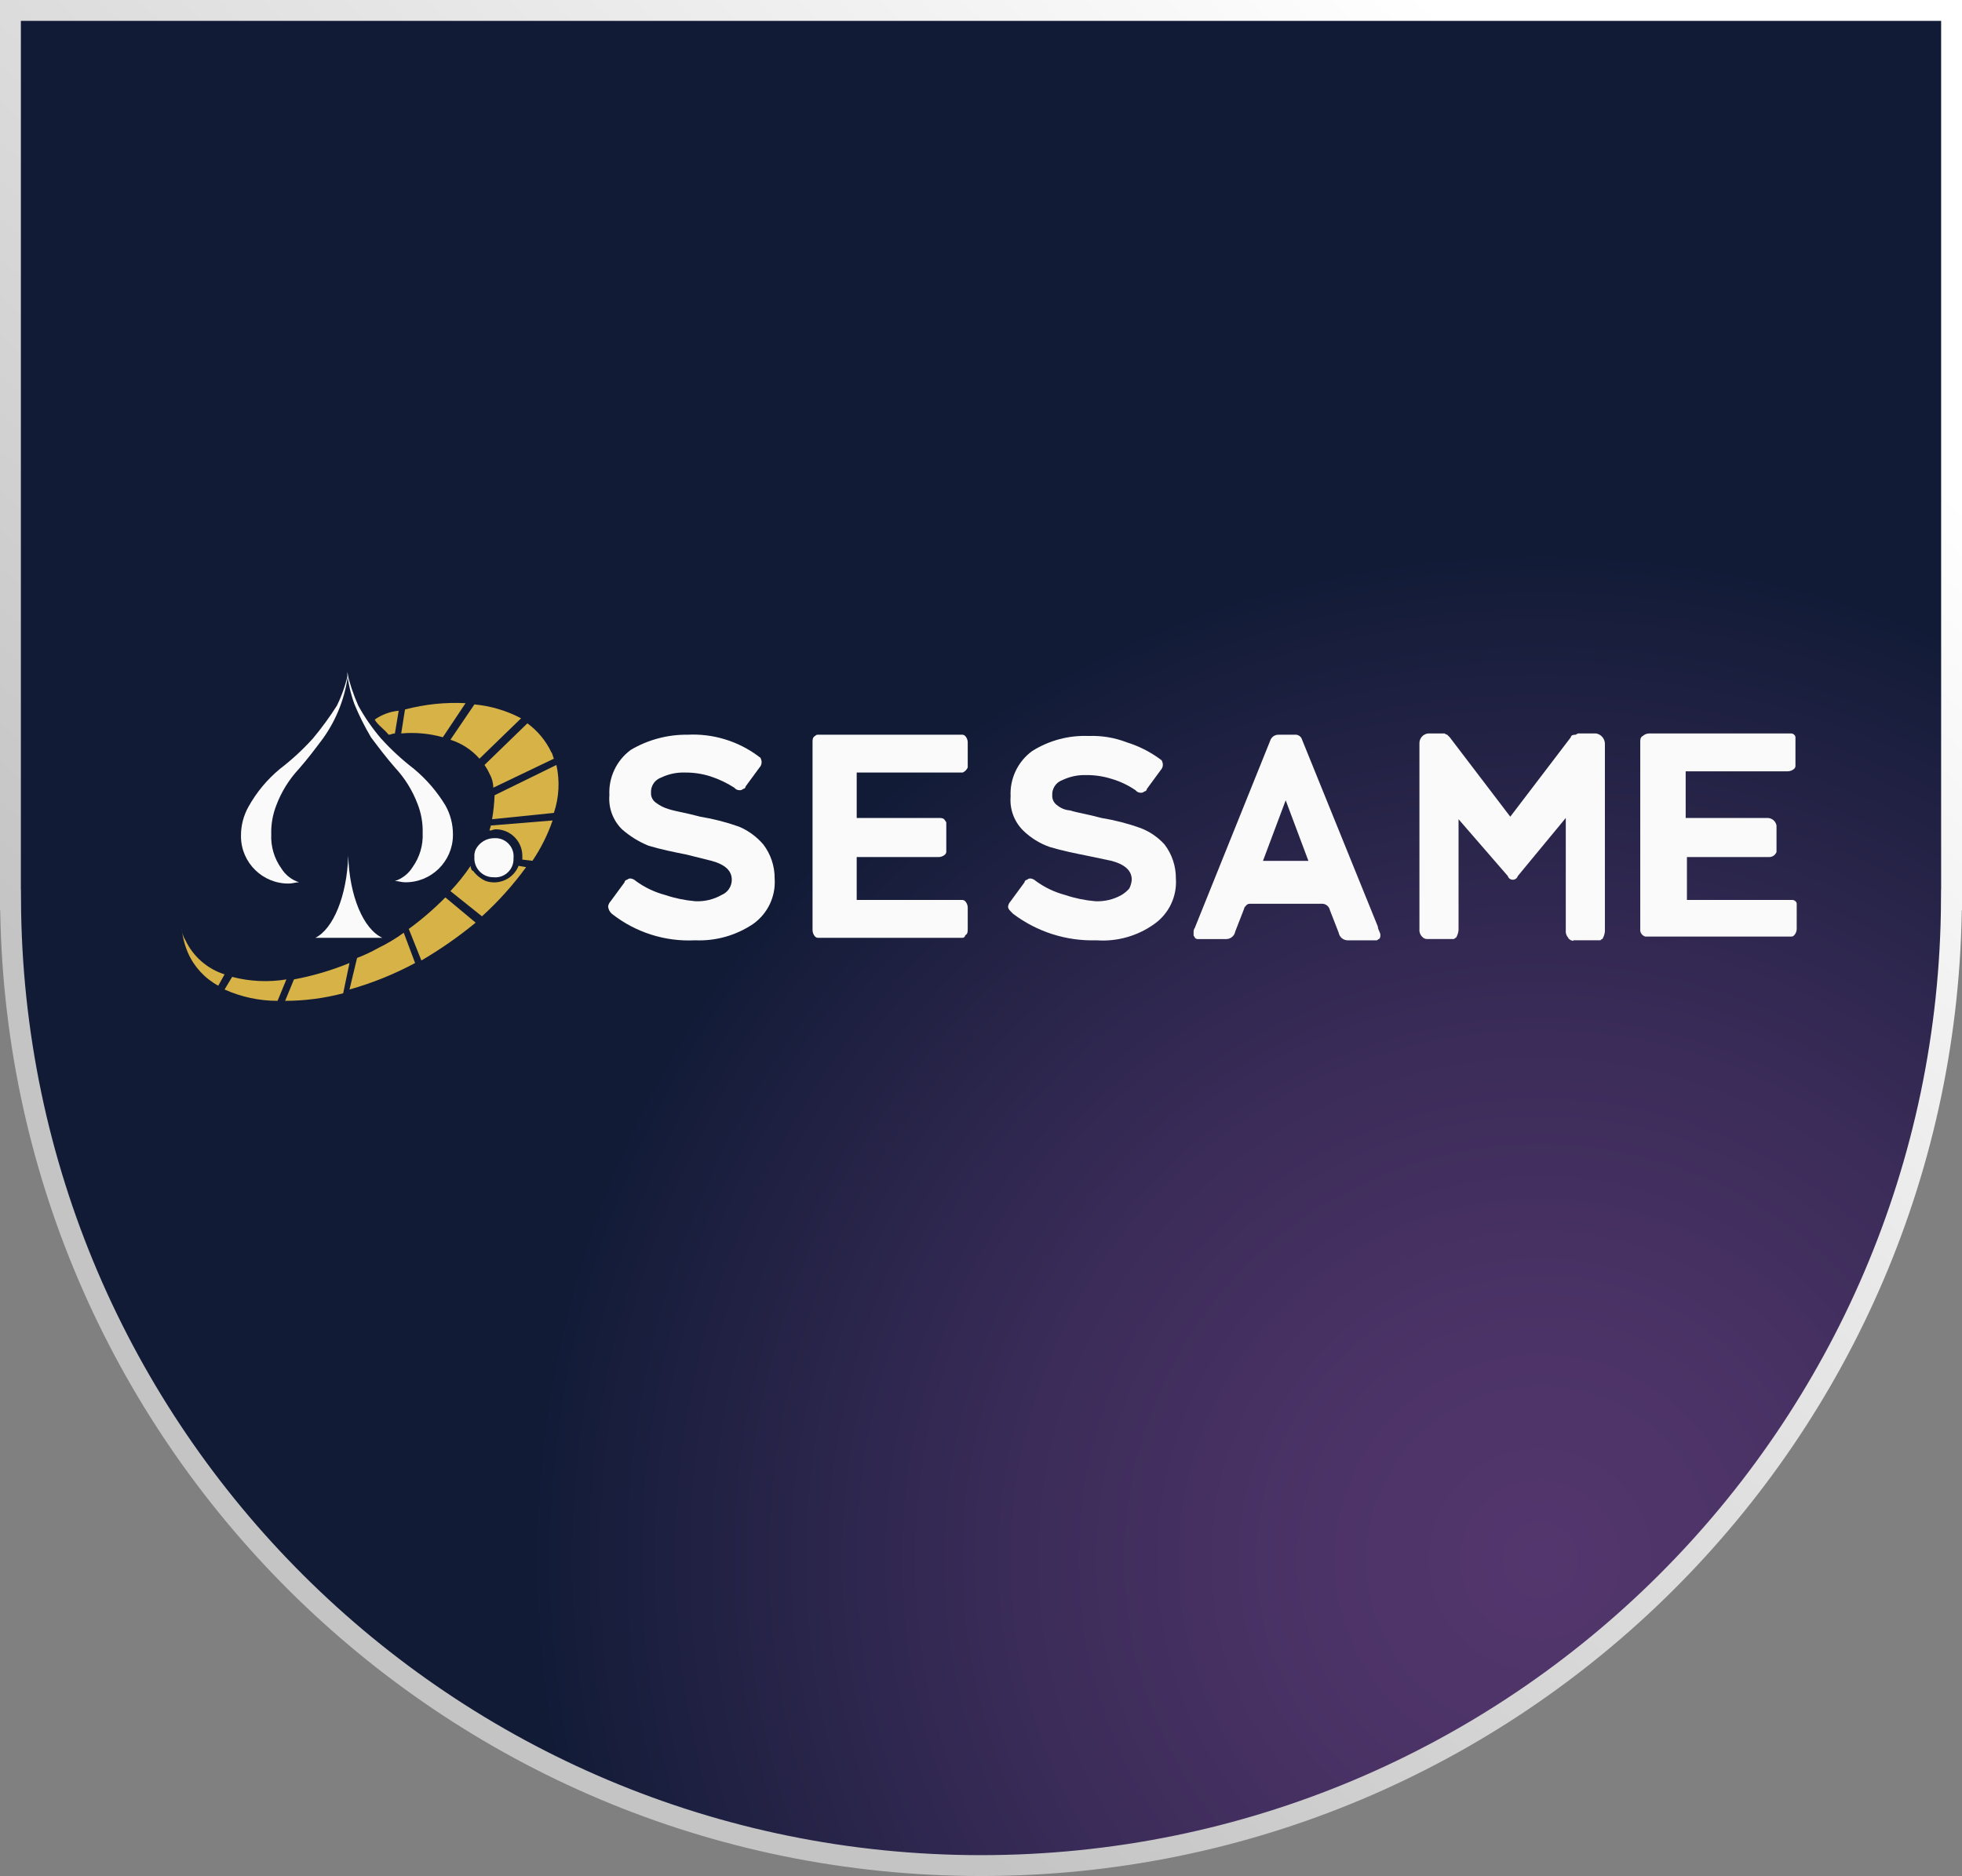
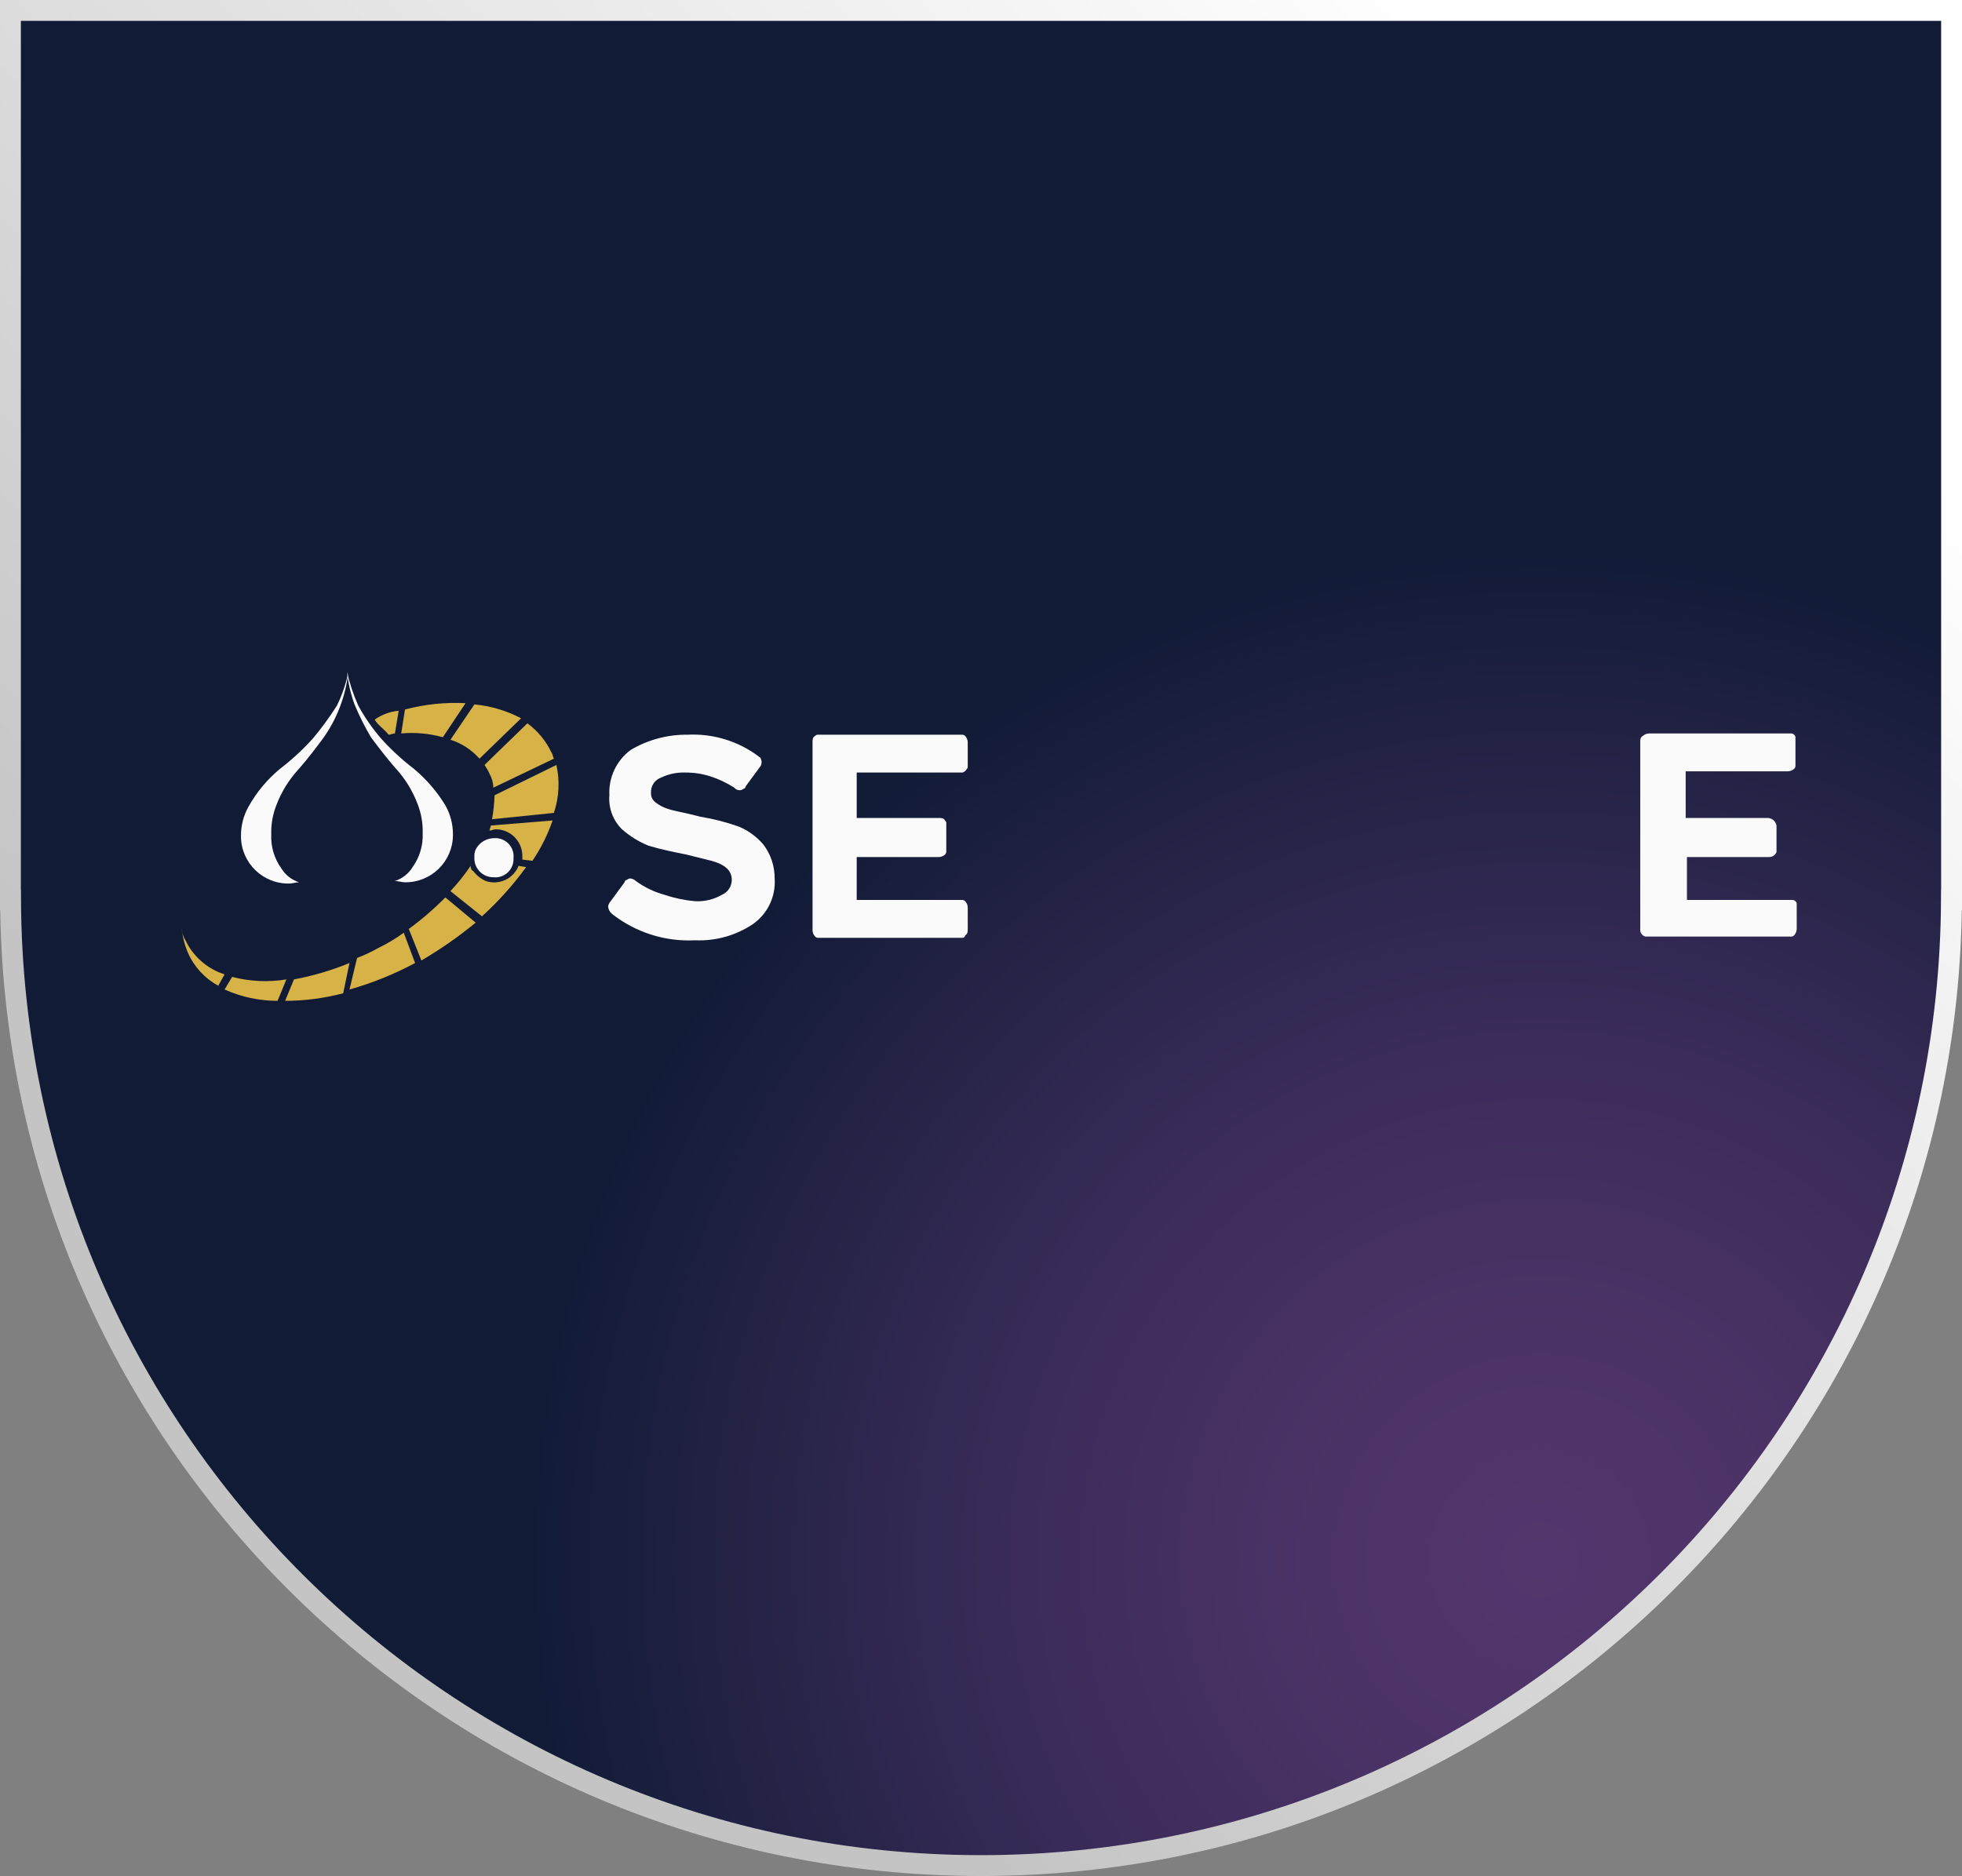
<svg xmlns="http://www.w3.org/2000/svg" id="uuid-9cdf7a6f-2db4-4a4a-ae80-a925c73eb938" viewBox="0 0 159.476 152.524">
  <rect x="0" y="0" width="159.476" height="152.524" fill="#808080" stroke="none" />
  <defs>
    <radialGradient id="uuid-e75b1392-fcc1-4f85-ac4e-0b460ff62539" cx="125.185" cy="126.819" fx="125.185" fy="126.819" r="86.88" gradientUnits="userSpaceOnUse">
      <stop offset=".001" stop-color="#53366d" />
      <stop offset=".207" stop-color="#4c3367" />
      <stop offset=".49" stop-color="#3b2c59" />
      <stop offset=".816" stop-color="#1e2041" />
      <stop offset=".944" stop-color="#111b36" />
    </radialGradient>
    <linearGradient id="uuid-04a7c932-5cbc-4c1e-b2c7-a2d108e7d43d" x1="143.33" y1="-15.224" x2="14.775" y2="121.123" gradientUnits="userSpaceOnUse">
      <stop offset=".157" stop-color="#fff" />
      <stop offset=".879" stop-color="#c4c4c4" />
    </linearGradient>
  </defs>
  <g id="uuid-1ba7f074-a1f6-4e9c-8a4f-d759a12a703b">
    <g>
      <path d="m1.513.848v72.319h.01c.206,43.395,35.44,78.509,78.88,78.509s78.674-35.114,78.88-78.509h.01V.848H1.513Z" fill="url(#uuid-e75b1392-fcc1-4f85-ac4e-0b460ff62539)" />
      <path d="m.848.848v72.319h.01c.206,43.395,35.44,78.509,78.88,78.509s78.674-35.114,78.88-78.509h.01V.848H.848Z" fill="none" stroke="url(#uuid-04a7c932-5cbc-4c1e-b2c7-a2d108e7d43d)" stroke-miterlimit="10" stroke-width="1.697" />
      <g>
        <g>
          <path d="m49.431,73.681c.026-.154.097-.297.205-.41l1.128-1.538c.007-.11.095-.198.205-.205.082-.079.195-.117.308-.103.154.026.297.097.41.205.71.518,1.51.9,2.359,1.128.797.269,1.623.441,2.461.513.752.038,1.499-.14,2.154-.513.497-.207.82-.692.82-1.231,0-.718-.513-1.231-1.641-1.538l-2.051-.513c-1.026-.205-2.051-.41-3.077-.718-.787-.321-1.515-.772-2.154-1.333-.736-.725-1.112-1.74-1.026-2.769-.078-1.446.577-2.834,1.743-3.692,1.397-.824,2.993-1.25,4.615-1.231,2.059-.104,4.09.513,5.743,1.743.103.103.205.103.205.205.12.237.079.524-.103.718l-1.128,1.538c-.007.11-.095.198-.205.205-.082.079-.195.117-.308.103-.161-.003-.311-.078-.41-.205-.607-.39-1.262-.7-1.949-.923-.663-.21-1.355-.314-2.051-.308-.673-.023-1.342.118-1.949.41-.516.183-.849.684-.82,1.231-.017.327.139.638.41.82.308.231.656.405,1.026.513.308.103.82.205,1.743.41l.82.205c1.082.177,2.147.451,3.179.82.751.324,1.417.815,1.949,1.436.607.795.932,1.769.923,2.769.103,1.451-.558,2.85-1.743,3.692-1.389.939-3.043,1.406-4.718,1.333-2.443.125-4.847-.64-6.769-2.154-.181-.155-.292-.377-.308-.615Z" fill="#fafafa" />
          <path d="m69.635,66.502h6.666c.205,0,.41,0,.513.205q.103.103.103.205v2.359c-.011.078-.047.15-.103.205-.14.128-.323.201-.513.205h-6.666v3.487h8.615c.078.011.15.047.205.103.128.14.201.323.205.513v1.743c0,.205,0,.41-.205.513-.007.11-.095.198-.205.205h-11.794c-.078-.011-.15-.047-.205-.103-.128-.14-.201-.323-.205-.513v-15.281c0-.205,0-.41.205-.513q.103-.103.205-.103h11.794c.078.011.15.047.205.103.128.14.201.323.205.513v2.051c-.081.183-.227.33-.41.41h-8.615v3.692Z" fill="#fafafa" />
          <path d="m137.015,66.502h6.666c.355.009.655.266.718.615v2.154c-.097.254-.344.418-.615.41h-6.666v3.487h8.615c.078.011.15.047.205.103q.103.103.103.205v2.051c-.004.19-.077.372-.205.513q-.103.103-.205.103h-11.897c-.271-.074-.447-.336-.41-.615v-15.178c0-.205,0-.41.205-.513.14-.128.323-.201.513-.205h11.589c.078.011.15.047.205.103q.103.103.103.205v2.359c-.011.078-.047.15-.103.205-.14.128-.323.201-.513.205h-8.307v3.795Z" fill="#fafafa" />
-           <path d="m81.942,73.681c.026-.154.097-.297.205-.41l1.128-1.538c.007-.11.095-.198.205-.205.082-.079.195-.117.308-.103.154.026.297.097.41.205.71.518,1.51.9,2.359,1.128.797.269,1.623.441,2.461.513.752.038,1.499-.14,2.154-.513.229-.14.437-.312.615-.513.115-.223.185-.467.205-.718,0-.718-.513-1.231-1.641-1.538l-1.949-.41c-1.026-.205-2.051-.41-3.077-.718-.807-.282-1.542-.737-2.154-1.333-.736-.725-1.112-1.74-1.026-2.769-.078-1.446.577-2.834,1.743-3.692,1.377-.87,2.987-1.299,4.615-1.231,1.05-.039,2.096.136,3.077.513.955.298,1.855.748,2.666,1.333.103.103.205.103.205.205.12.237.079.524-.103.718l-1.128,1.538c-.007.11-.095.198-.205.205-.082.079-.195.117-.308.103-.161-.003-.311-.078-.41-.205-.596-.409-1.254-.721-1.949-.923-.663-.21-1.355-.314-2.051-.308-.673-.023-1.342.118-1.949.41-.516.183-.849.684-.82,1.231-.017.327.139.638.41.82.291.24.65.383,1.026.41.308.103.82.205,1.743.41l.82.205c1.082.177,2.147.451,3.179.82.745.286,1.412.742,1.949,1.333.607.795.932,1.769.923,2.769.103,1.451-.558,2.85-1.743,3.692-1.367.984-3.037,1.456-4.718,1.333-2.436.076-4.824-.684-6.769-2.154l-.205-.205c-.205-.205-.205-.308-.205-.41Z" fill="#fafafa" />
-           <path d="m127.682,59.938l-4.923,6.461-4.923-6.461-.205-.205c-.078-.011-.15-.047-.205-.103h-1.333c-.419.039-.734.4-.718.82v15.076c-.028.226.047.452.205.615.099.127.25.202.41.205h2.154c.103,0,.103-.103.205-.103.114-.187.184-.397.205-.615v-9.025l4,4.615c.067.227.305.356.531.289.139-.041.248-.15.289-.289l3.897-4.718v9.128c-.028.226.047.452.205.615,0,.103.103.103.205.205.103,0,.205.103.205,0h2.154c.103,0,.103-.103.205-.103.114-.187.184-.397.205-.615v-15.281c-.017-.408-.316-.749-.718-.82h-1.333c-.113-.014-.226.024-.308.103-.308,0-.41.103-.41.205h0Z" fill="#fafafa" />
-           <path d="m111.991,75.322l-6.153-15.178c-.074-.271-.336-.447-.615-.41h-1.333c-.267.007-.507.166-.615.41l-6.153,15.281c-.082.12-.118.266-.103.41v.205c0,.103.103.103.103.205.055.056.127.092.205.103h2.359c.355-.009.655-.266.718-.615l.718-1.846c0-.103.103-.205.205-.308s.205-.103.41-.103h5.743c.299.009.552.221.615.513l.718,1.846c.063.349.363.606.718.615h2.359c.103,0,.103-.103.205-.103.056-.055.092-.127.103-.205v-.205c-.103-.308-.205-.41-.205-.615h0Zm-9.333-5.333l1.846-4.923,1.846,4.923h-3.692Z" fill="#fafafa" />
        </g>
        <g>
          <path d="m40.201,68.143c.817-.037,1.509.596,1.546,1.413.003.076.001.152-.007.228.037.817-.596,1.509-1.413,1.546-.076.003-.152.001-.228-.007-.85.002-1.54-.685-1.542-1.535-0-.035.001-.071.003-.106-.016-.21.019-.422.103-.615.294-.577.891-.935,1.538-.923Z" fill="#fafafa" fill-rule="evenodd" />
          <path d="m28.304,54.708c-.219,1.923-.925,3.759-2.051,5.333-.615.82-1.231,1.641-1.949,2.461-.804.861-1.431,1.872-1.846,2.974-.293.751-.433,1.553-.41,2.359-.045.989.244,1.964.82,2.769.33.534.839.934,1.436,1.128-.308,0-.513.103-.82.103-2.128.025-3.873-1.681-3.897-3.808-0-.03-0-.059,0-.089-.003-.826.209-1.639.615-2.359.655-1.176,1.525-2.22,2.564-3.077.962-.738,1.854-1.562,2.666-2.461.707-.846,1.358-1.736,1.949-2.666.414-.848.724-1.744.923-2.666Z" fill="#fafafa" fill-rule="evenodd" />
          <path d="m31.586,59.733c.205,0,.308-.103.513-.103l.308-1.846c-.701.066-1.372.314-1.949.718.205.41.82.82,1.128,1.231Zm1.026-.103c1.137-.102,2.284.003,3.384.308l1.846-2.769c-1.658-.084-3.318.089-4.923.513l-.308,1.949Zm4.0.513l1.949-2.872c1.327.123,2.616.506,3.795,1.128l-3.384,3.282c-.632-.718-1.447-1.249-2.359-1.538Zm2.769,2.051c.159.226.296.466.41.718.196.344.302.732.308,1.128l4.923-2.359c-.103-.205-.103-.41-.205-.513-.442-.937-1.112-1.748-1.949-2.359l-3.487,3.384Zm.82,2.461l5.025-2.461c.288,1.293.218,2.641-.205,3.897l-5.025.513c.114-.644.182-1.295.205-1.949Zm-.308,2.461c0,.103-.103.308-.103.41.205,0,.308-.103.513-.103,1.187.007,2.147.967,2.154,2.154v.308l.82.103c.688-1.017,1.24-2.121,1.641-3.282l-5.025.41Zm-1.641,3.282c-.49.728-1.039,1.414-1.641,2.051l2.564,2.051c1.33-1.208,2.532-2.548,3.59-4l-.615-.103c-.42,1.054-1.592,1.594-2.666,1.231-.406-.181-.759-.464-1.026-.82-.103,0-.205-.205-.205-.41Zm-2.051,2.564l2.461,2.051c-1.386,1.141-2.861,2.17-4.41,3.077l-1.026-2.564c1.059-.773,2.053-1.631,2.974-2.564Zm-3.384,2.872c-.646.47-1.333.882-2.051,1.231-.561.315-1.143.589-1.743.82l-.615,2.564c1.851-.522,3.639-1.244,5.333-2.154l-.923-2.461Zm-4.41,2.461c-1.454.599-2.966,1.045-4.513,1.333l-.718,1.743c1.592-.003,3.178-.209,4.718-.615l.513-2.461Zm-5.128,1.333l-.718,1.743c-1.485 0-2.953-.314-4.307-.923l.615-1.026c1.439.377,2.942.447,4.41.205Zm-5.025-.41c-1.397-.443-2.549-1.446-3.179-2.769-.195-.307-.301-.662-.308-1.026.061.707.234,1.399.513,2.051.504,1.136,1.37,2.073,2.461,2.666l.513-.923Z" fill="#d7b247" fill-rule="evenodd" />
          <g>
-             <path d="m28.304,69.579c.103,3.282,1.231,5.948,2.769,6.666h-5.436c1.436-.718,2.564-3.384,2.666-6.666Z" fill="#fafafa" fill-rule="evenodd" />
            <path d="m28.202,54.606c.096.911.302,1.806.615,2.666.382.919.828,1.809,1.333,2.666.615.82,1.231,1.641,1.949,2.461.804.861,1.431,1.872,1.846,2.974.293.751.433,1.553.41,2.359.045.989-.244,1.964-.82,2.769-.33.534-.839.934-1.436,1.128.308,0,.513.103.82.103,2.128.025,3.873-1.681,3.897-3.808 0-.03 0-.059,0-.089.003-.826-.209-1.639-.615-2.359-.684-1.126-1.551-2.131-2.564-2.974-.962-.738-1.854-1.562-2.666-2.461-.707-.822-1.326-1.716-1.846-2.666-.399-.89-.708-1.818-.923-2.769Z" fill="#fafafa" fill-rule="evenodd" />
          </g>
        </g>
      </g>
    </g>
  </g>
</svg>